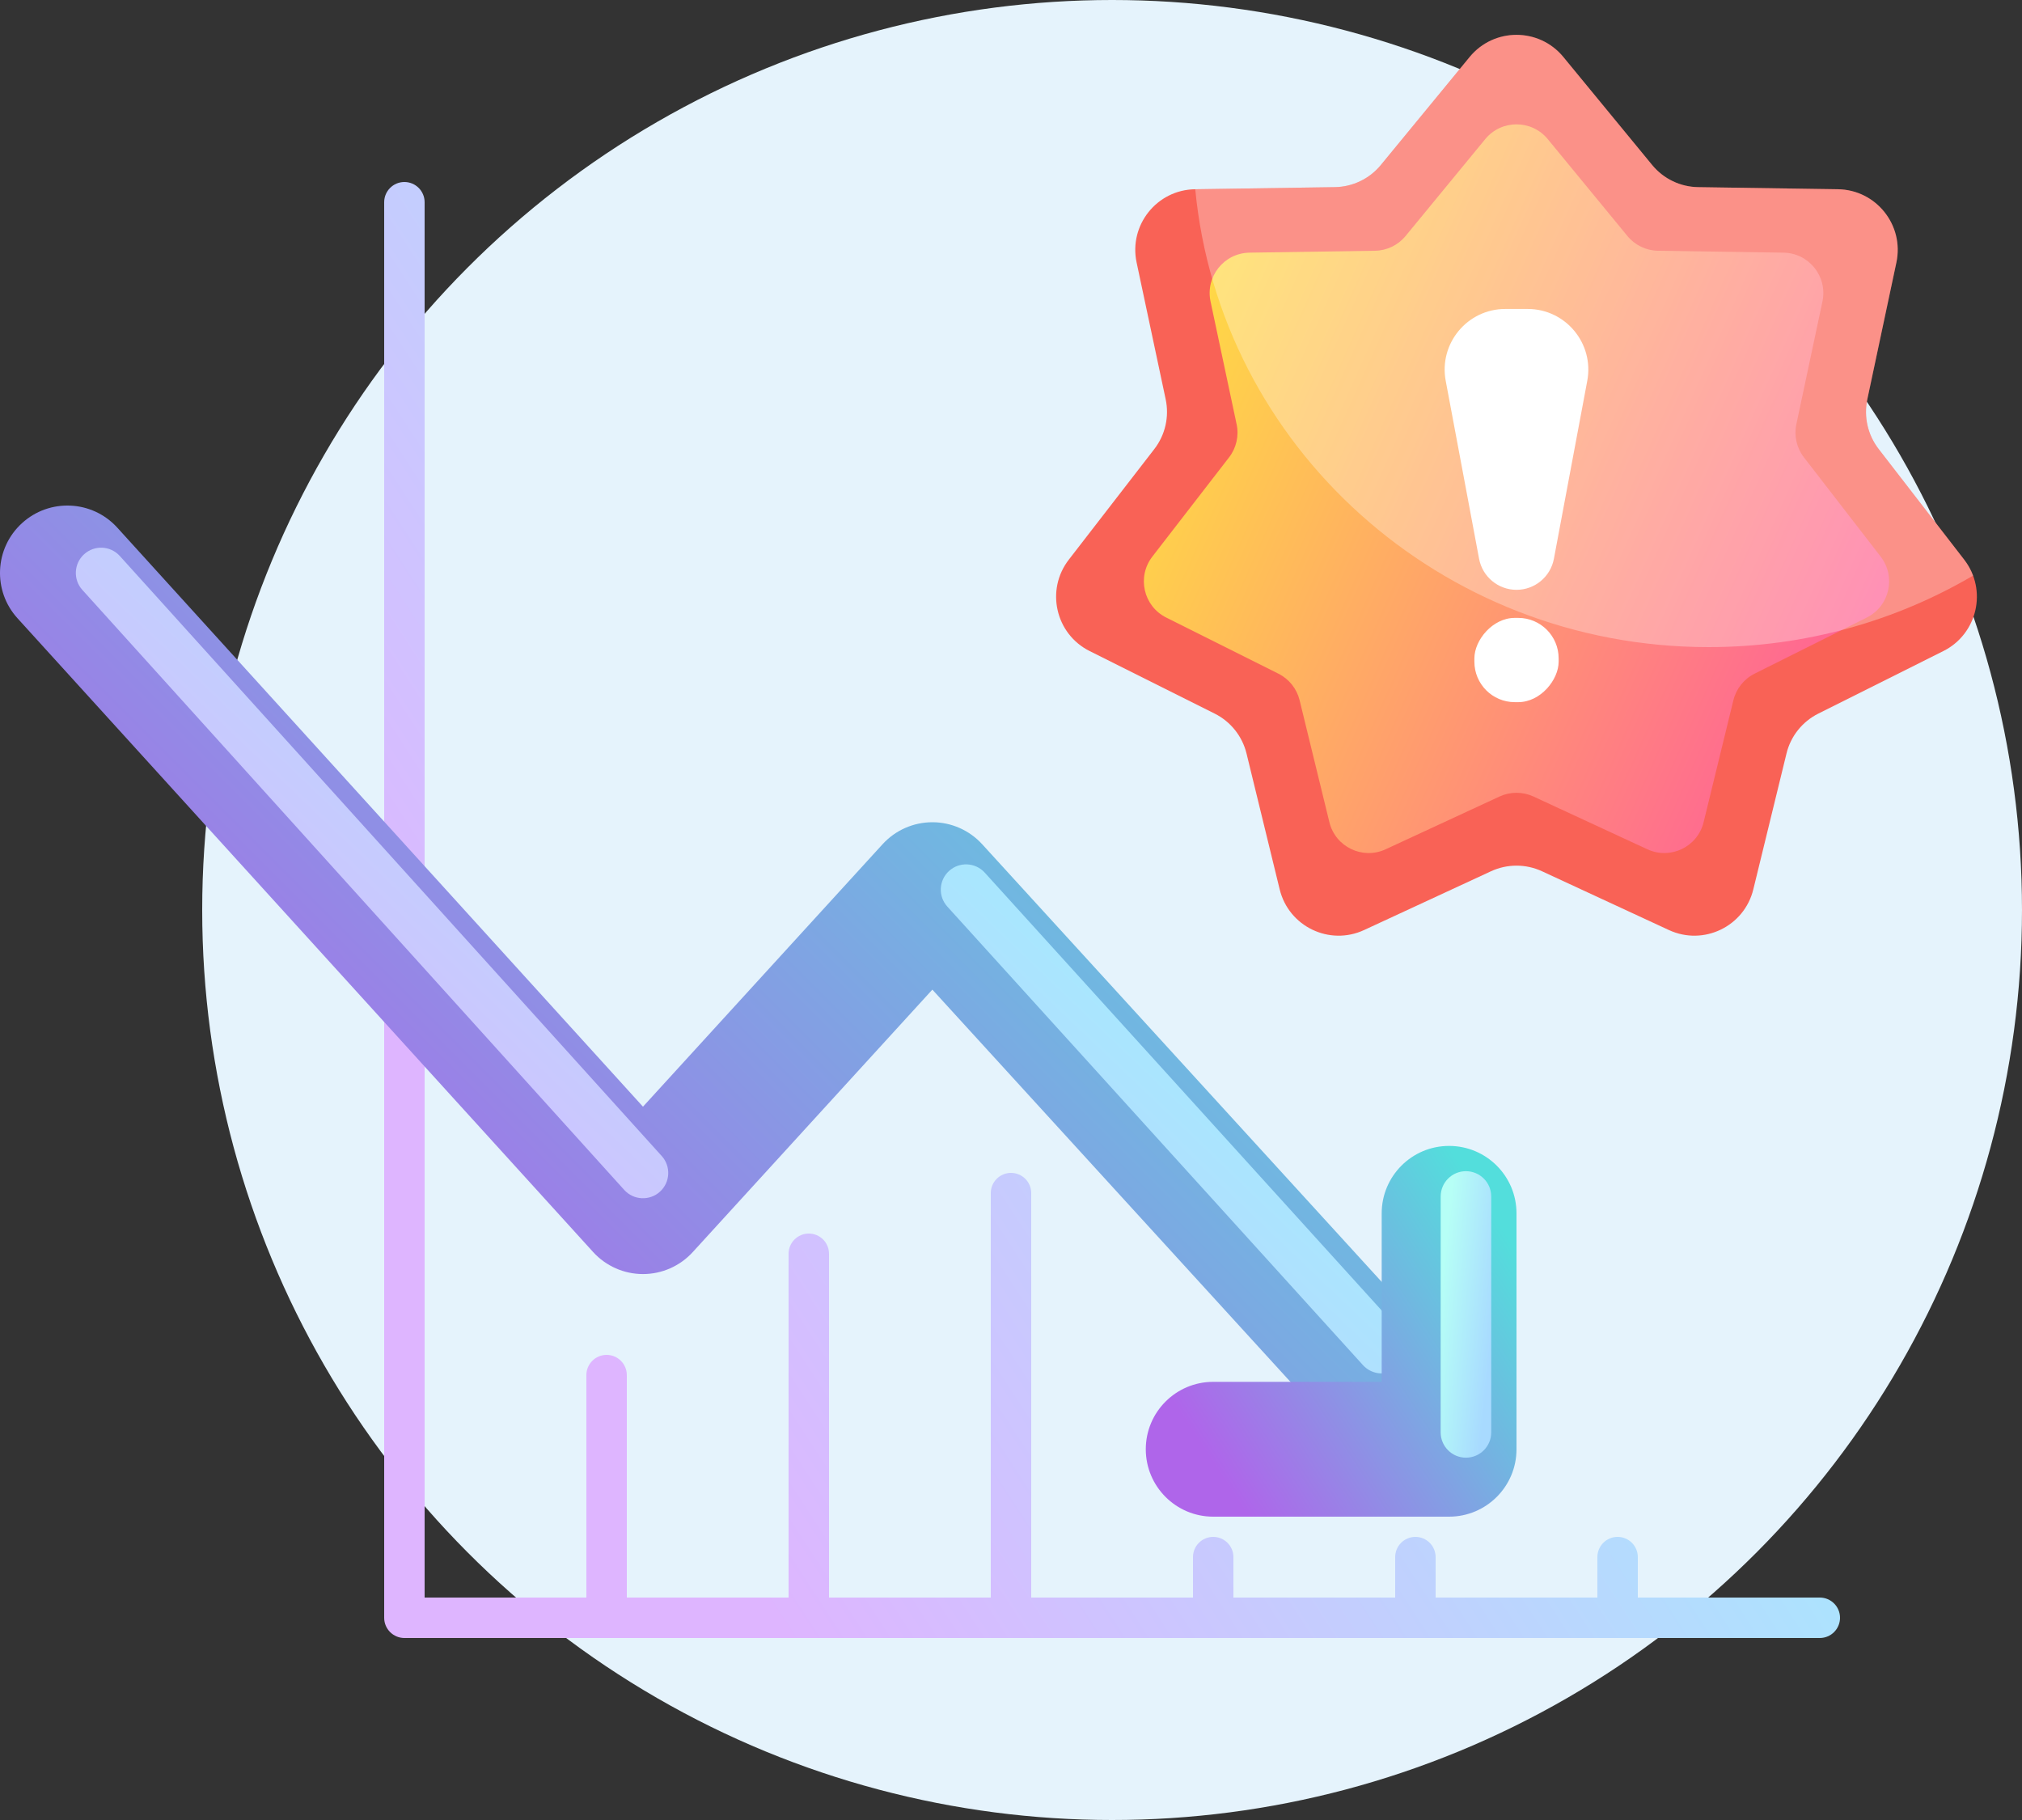
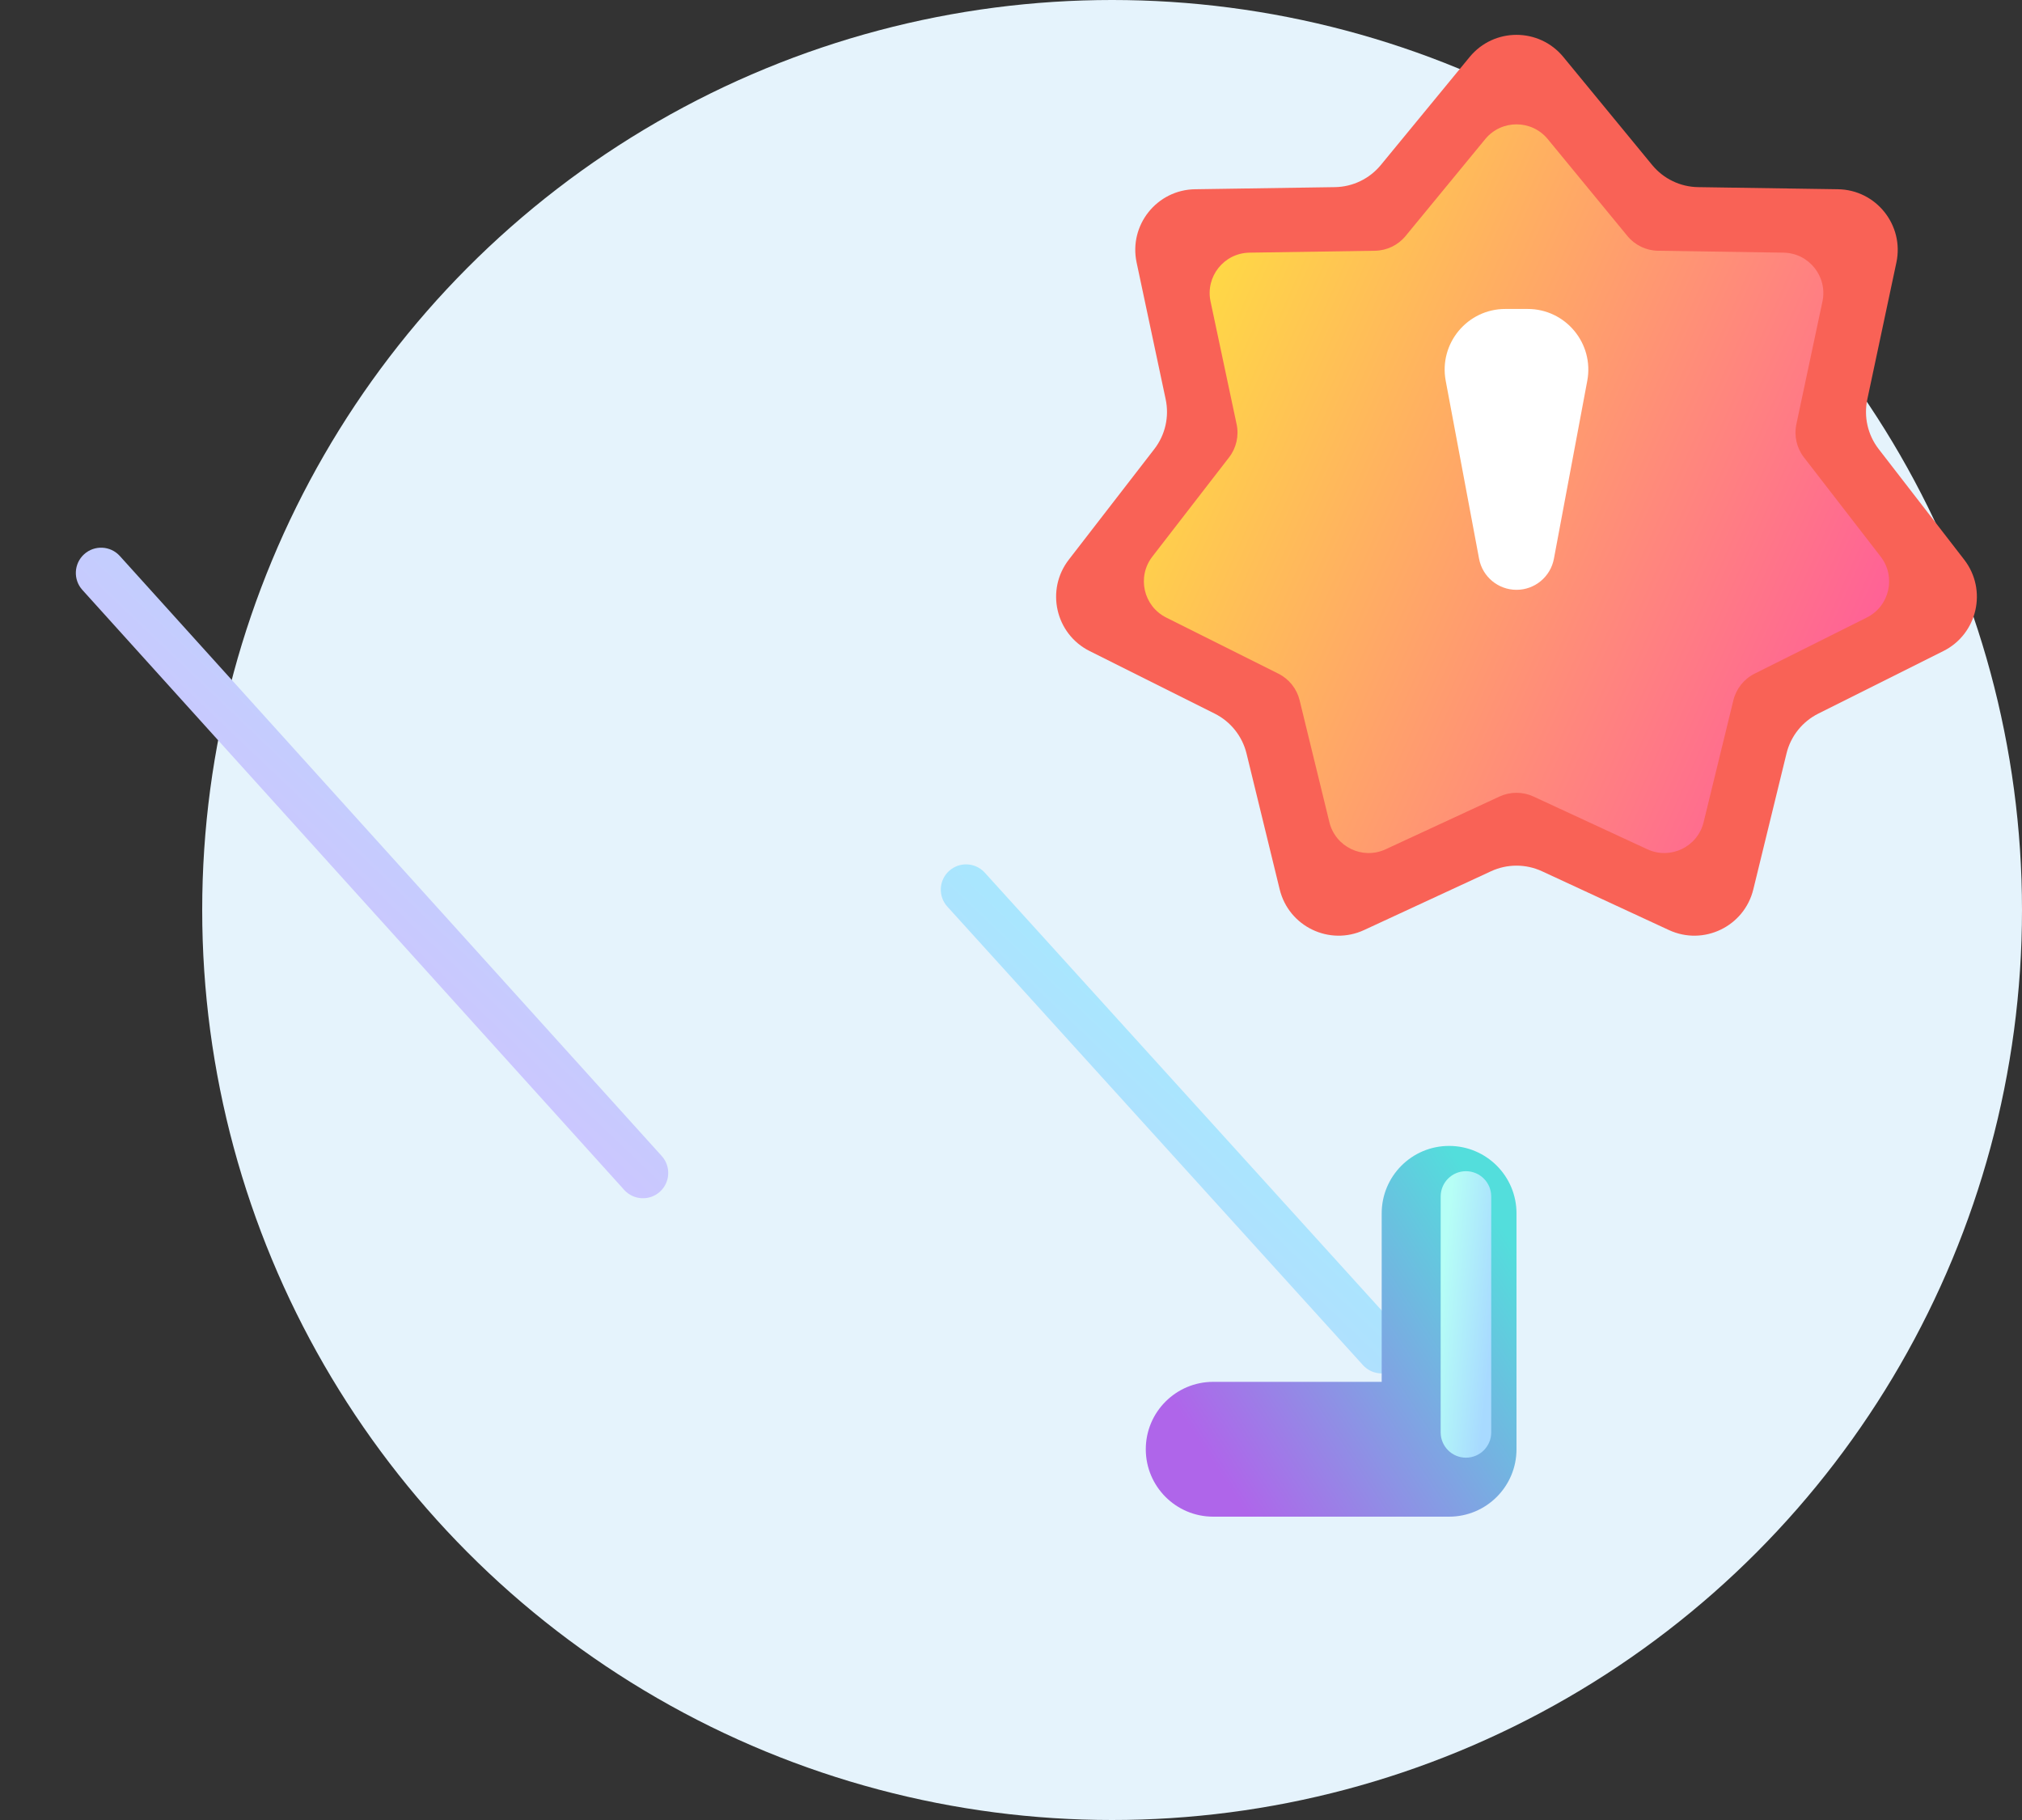
<svg xmlns="http://www.w3.org/2000/svg" width="100" height="90" viewBox="0 0 100 90" fill="none">
  <rect x="0" y="0" width="100" height="90" fill="#333333" stroke="none" />
  <g clip-path="url(#clip0_2607_361)">
    <circle cx="55" cy="45" r="45" fill="#E5F3FC" />
-     <path fill-rule="evenodd" clip-rule="evenodd" d="M20 9C20.552 9 21 9.448 21 10V79H29V68C29 67.448 29.448 67 30 67C30.552 67 31 67.448 31 68V79H39V62C39 61.448 39.448 61 40 61C40.552 61 41 61.448 41 62V79H49V59C49 58.448 49.448 58 50 58C50.552 58 51 58.448 51 59V79H59V77C59 76.448 59.448 76 60 76C60.552 76 61 76.448 61 77V79H69V77C69 76.448 69.448 76 70 76C70.552 76 71 76.448 71 77V79H79V77C79 76.448 79.448 76 80 76C80.552 76 81 76.448 81 77V79H90C90.552 79 91 79.448 91 80C91 80.552 90.552 81 90 81H20C19.448 81 19 80.552 19 80V10C19 9.448 19.448 9 20 9Z" fill="url(#paint0_linear_2607_361)" />
    <path d="M72.683 2.818C73.883 1.358 76.117 1.358 77.317 2.818L81.71 8.16C82.27 8.841 83.101 9.241 83.982 9.254L90.898 9.358C92.787 9.386 94.18 11.133 93.788 12.981L92.35 19.747C92.167 20.609 92.372 21.508 92.911 22.205L97.142 27.677C98.297 29.172 97.8 31.35 96.111 32.195L89.925 35.289C89.136 35.684 88.561 36.405 88.353 37.261L86.712 43.98C86.264 45.816 84.251 46.785 82.537 45.991L76.261 43.084C75.461 42.714 74.539 42.714 73.739 43.084L67.463 45.991C65.749 46.785 63.736 45.816 63.288 43.98L61.648 37.261C61.438 36.405 60.864 35.684 60.075 35.289L53.889 32.195C52.2 31.35 51.703 29.172 52.858 27.677L57.089 22.205C57.628 21.508 57.833 20.609 57.65 19.747L56.212 12.981C55.82 11.133 57.213 9.386 59.102 9.358L66.018 9.254C66.899 9.241 67.73 8.841 68.29 8.16L72.683 2.818Z" fill="#F96256" />
    <path d="M73.455 6.878C74.255 5.906 75.745 5.906 76.545 6.878L80.486 11.671C80.859 12.125 81.413 12.392 82.001 12.4L88.205 12.494C89.464 12.513 90.393 13.677 90.131 14.909L88.841 20.979C88.719 21.553 88.856 22.153 89.216 22.618L93.011 27.526C93.781 28.523 93.45 29.975 92.323 30.538L86.774 33.314C86.249 33.577 85.865 34.058 85.726 34.629L84.254 40.657C83.956 41.88 82.614 42.527 81.471 41.997L75.841 39.389C75.307 39.142 74.693 39.142 74.159 39.389L68.529 41.997C67.386 42.527 66.044 41.88 65.746 40.657L64.274 34.629C64.135 34.058 63.751 33.577 63.226 33.314L57.676 30.538C56.55 29.975 56.219 28.523 56.989 27.526L60.784 22.618C61.144 22.153 61.281 21.553 61.158 20.979L59.869 14.909C59.607 13.677 60.536 12.513 61.795 12.494L67.999 12.4C68.587 12.392 69.141 12.125 69.514 11.671L73.455 6.878Z" fill="url(#paint1_linear_2607_361)" />
-     <path opacity="0.3" d="M59.112 9.358L66.018 9.254C66.899 9.241 67.73 8.841 68.29 8.16L72.683 2.818C73.883 1.358 76.117 1.358 77.317 2.818L81.71 8.16C82.27 8.841 83.101 9.241 83.982 9.254L90.898 9.358C92.787 9.386 94.18 11.133 93.788 12.981L92.35 19.747C92.167 20.609 92.372 21.508 92.911 22.205L97.142 27.677C97.333 27.924 97.478 28.189 97.581 28.464C93.757 30.709 89.282 32 84.5 32C71.228 32 60.324 22.059 59.112 9.358Z" fill="white" />
    <path d="M71.499 18.831C71.153 16.985 72.569 15.278 74.448 15.278H75.552C77.43 15.278 78.846 16.985 78.5 18.831L76.85 27.631C76.683 28.521 75.906 29.167 75 29.167C74.094 29.167 73.316 28.521 73.149 27.631L71.499 18.831Z" fill="white" />
-     <rect width="4.167" height="4.167" rx="2" transform="matrix(1 0 0 -1 72.917 34.722)" fill="white" />
-     <path fill-rule="evenodd" clip-rule="evenodd" d="M1.086 25.872C2.445 24.63 4.554 24.726 5.795 26.086L31.799 54.726L43.65 41.746C44.281 41.054 45.175 40.66 46.111 40.66C47.048 40.66 47.941 41.054 48.573 41.746L70.795 66.086C72.036 67.445 71.94 69.554 70.581 70.795C69.221 72.036 67.113 71.94 65.872 70.581L46.111 48.937L34.26 61.917C33.629 62.609 32.735 63.003 31.799 63.003C30.862 63.003 29.968 62.609 29.337 61.917L0.872 30.581C-0.37 29.221 -0.274 27.113 1.086 25.872Z" fill="url(#paint2_linear_2607_361)" />
    <path fill-rule="evenodd" clip-rule="evenodd" d="M4.16 27.408C4.671 26.944 5.461 26.982 5.925 27.493L32.724 57.163C33.188 57.674 33.15 58.465 32.639 58.929C32.128 59.393 31.337 59.355 30.873 58.844L4.075 29.174C3.611 28.663 3.649 27.872 4.16 27.408ZM46.935 43.07C47.445 42.605 48.235 42.641 48.701 43.151L69.257 65.824C69.722 66.334 69.686 67.124 69.176 67.59C68.666 68.055 67.876 68.019 67.41 67.51L46.855 44.836C46.389 44.327 46.425 43.536 46.935 43.07Z" fill="url(#paint3_linear_2607_361)" />
    <path fill-rule="evenodd" clip-rule="evenodd" d="M71.666 56.666C73.507 56.666 75 58.159 75 60V71.666C75 73.507 73.507 75 71.666 75H60C58.159 75 56.666 73.507 56.666 71.666C56.666 69.826 58.159 68.333 60 68.333H68.333V60C68.333 58.159 69.826 56.666 71.666 56.666Z" fill="url(#paint4_linear_2607_361)" />
    <path fill-rule="evenodd" clip-rule="evenodd" d="M72.5 57.916C73.19 57.916 73.75 58.476 73.75 59.166V70.833C73.75 71.523 73.19 72.083 72.5 72.083C71.81 72.083 71.25 71.523 71.25 70.833V59.166C71.25 58.476 71.81 57.916 72.5 57.916Z" fill="url(#paint5_linear_2607_361)" />
  </g>
  <defs>
    <linearGradient id="paint0_linear_2607_361" x1="19" y1="50.51" x2="79.323" y2="11.258" gradientUnits="userSpaceOnUse">
      <stop stop-color="#DEB5FF" />
      <stop offset="1" stop-color="#8EFFFD" />
    </linearGradient>
    <linearGradient id="paint1_linear_2607_361" x1="97.963" y1="33.889" x2="55" y2="14.63" gradientUnits="userSpaceOnUse">
      <stop stop-color="#FF4EA3" />
      <stop offset="1" stop-color="#FFE53D" />
    </linearGradient>
    <linearGradient id="paint2_linear_2607_361" x1="-3.52934e-06" y1="51.905" x2="42.764" y2="9.172" gradientUnits="userSpaceOnUse">
      <stop stop-color="#AF65EA" />
      <stop offset="1" stop-color="#53DEDC" />
    </linearGradient>
    <linearGradient id="paint3_linear_2607_361" x1="3.75" y1="50.625" x2="41.125" y2="11.415" gradientUnits="userSpaceOnUse">
      <stop stop-color="#DEB5FF" />
      <stop offset="1" stop-color="#8EFFFD" />
    </linearGradient>
    <linearGradient id="paint4_linear_2607_361" x1="56.666" y1="67.236" x2="72.026" y2="57.242" gradientUnits="userSpaceOnUse">
      <stop stop-color="#AF65EA" />
      <stop offset="1" stop-color="#53DEDC" />
    </linearGradient>
    <linearGradient id="paint5_linear_2607_361" x1="71.393" y1="62.319" x2="74.188" y2="62.626" gradientUnits="userSpaceOnUse">
      <stop stop-color="#B6FFF6" />
      <stop offset="1" stop-color="#A8DAFF" />
    </linearGradient>
    <clipPath id="clip0_2607_361">
      <rect width="100" height="90" fill="white" />
    </clipPath>
  </defs>
</svg>